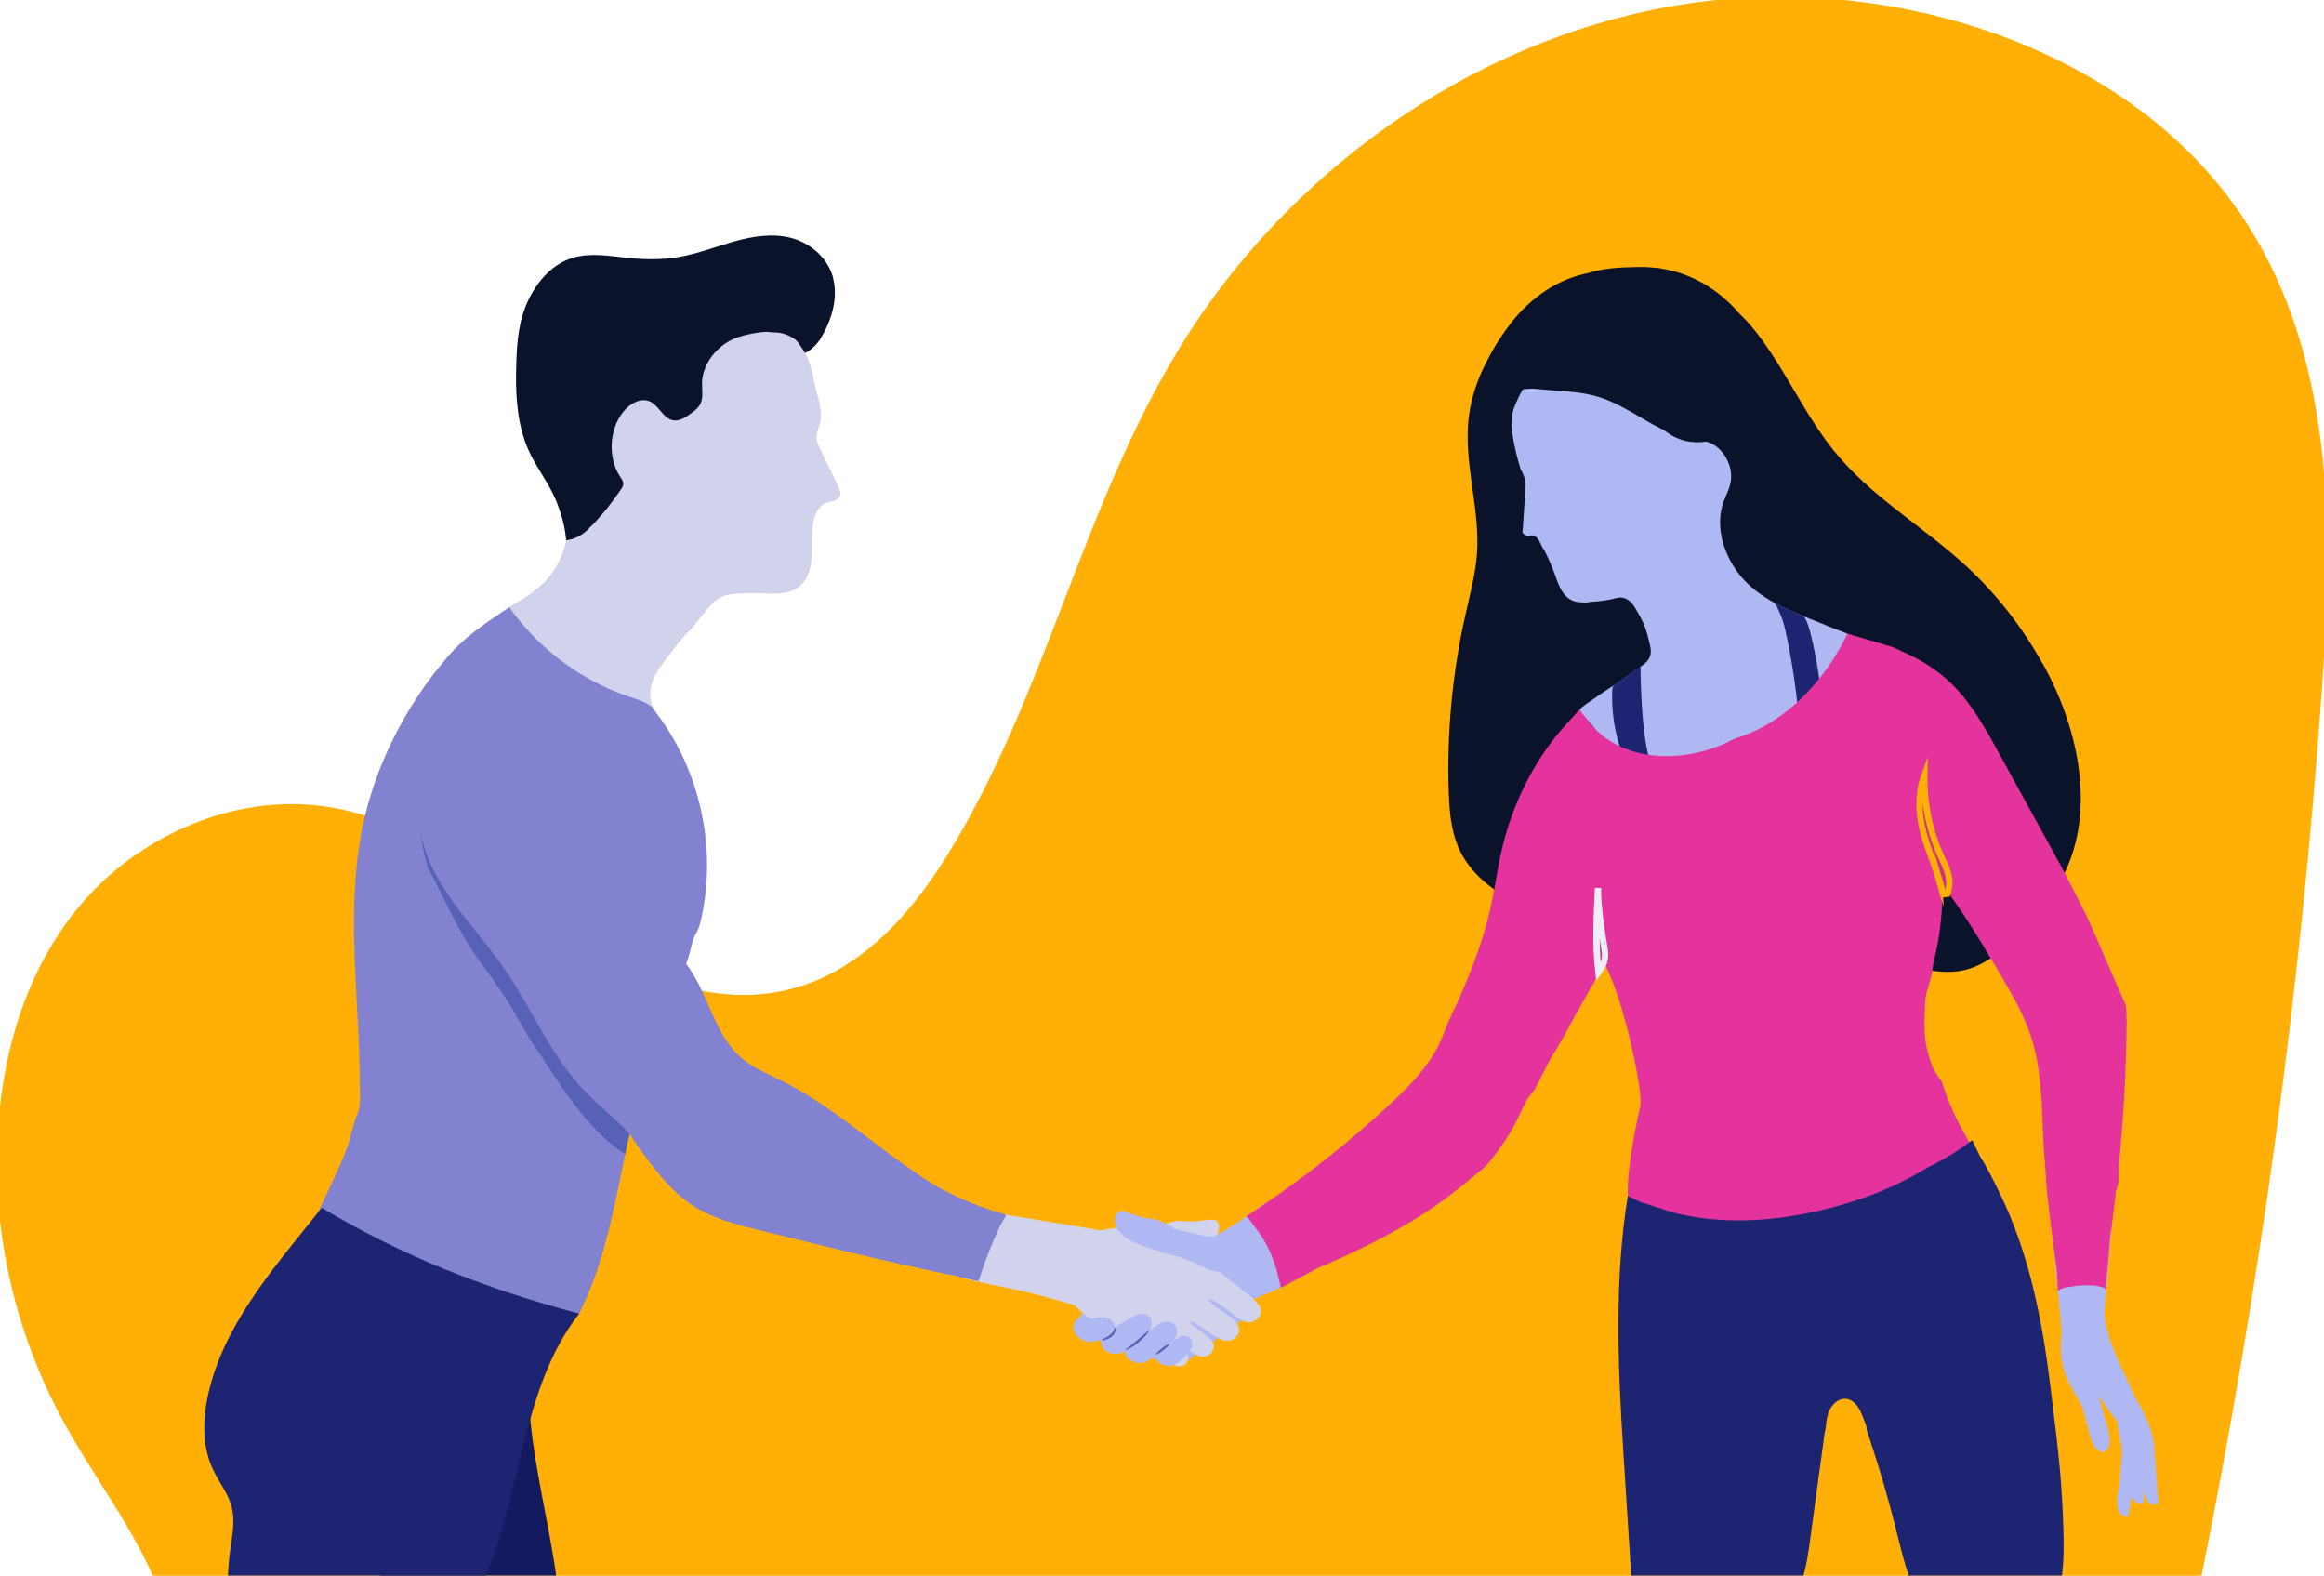
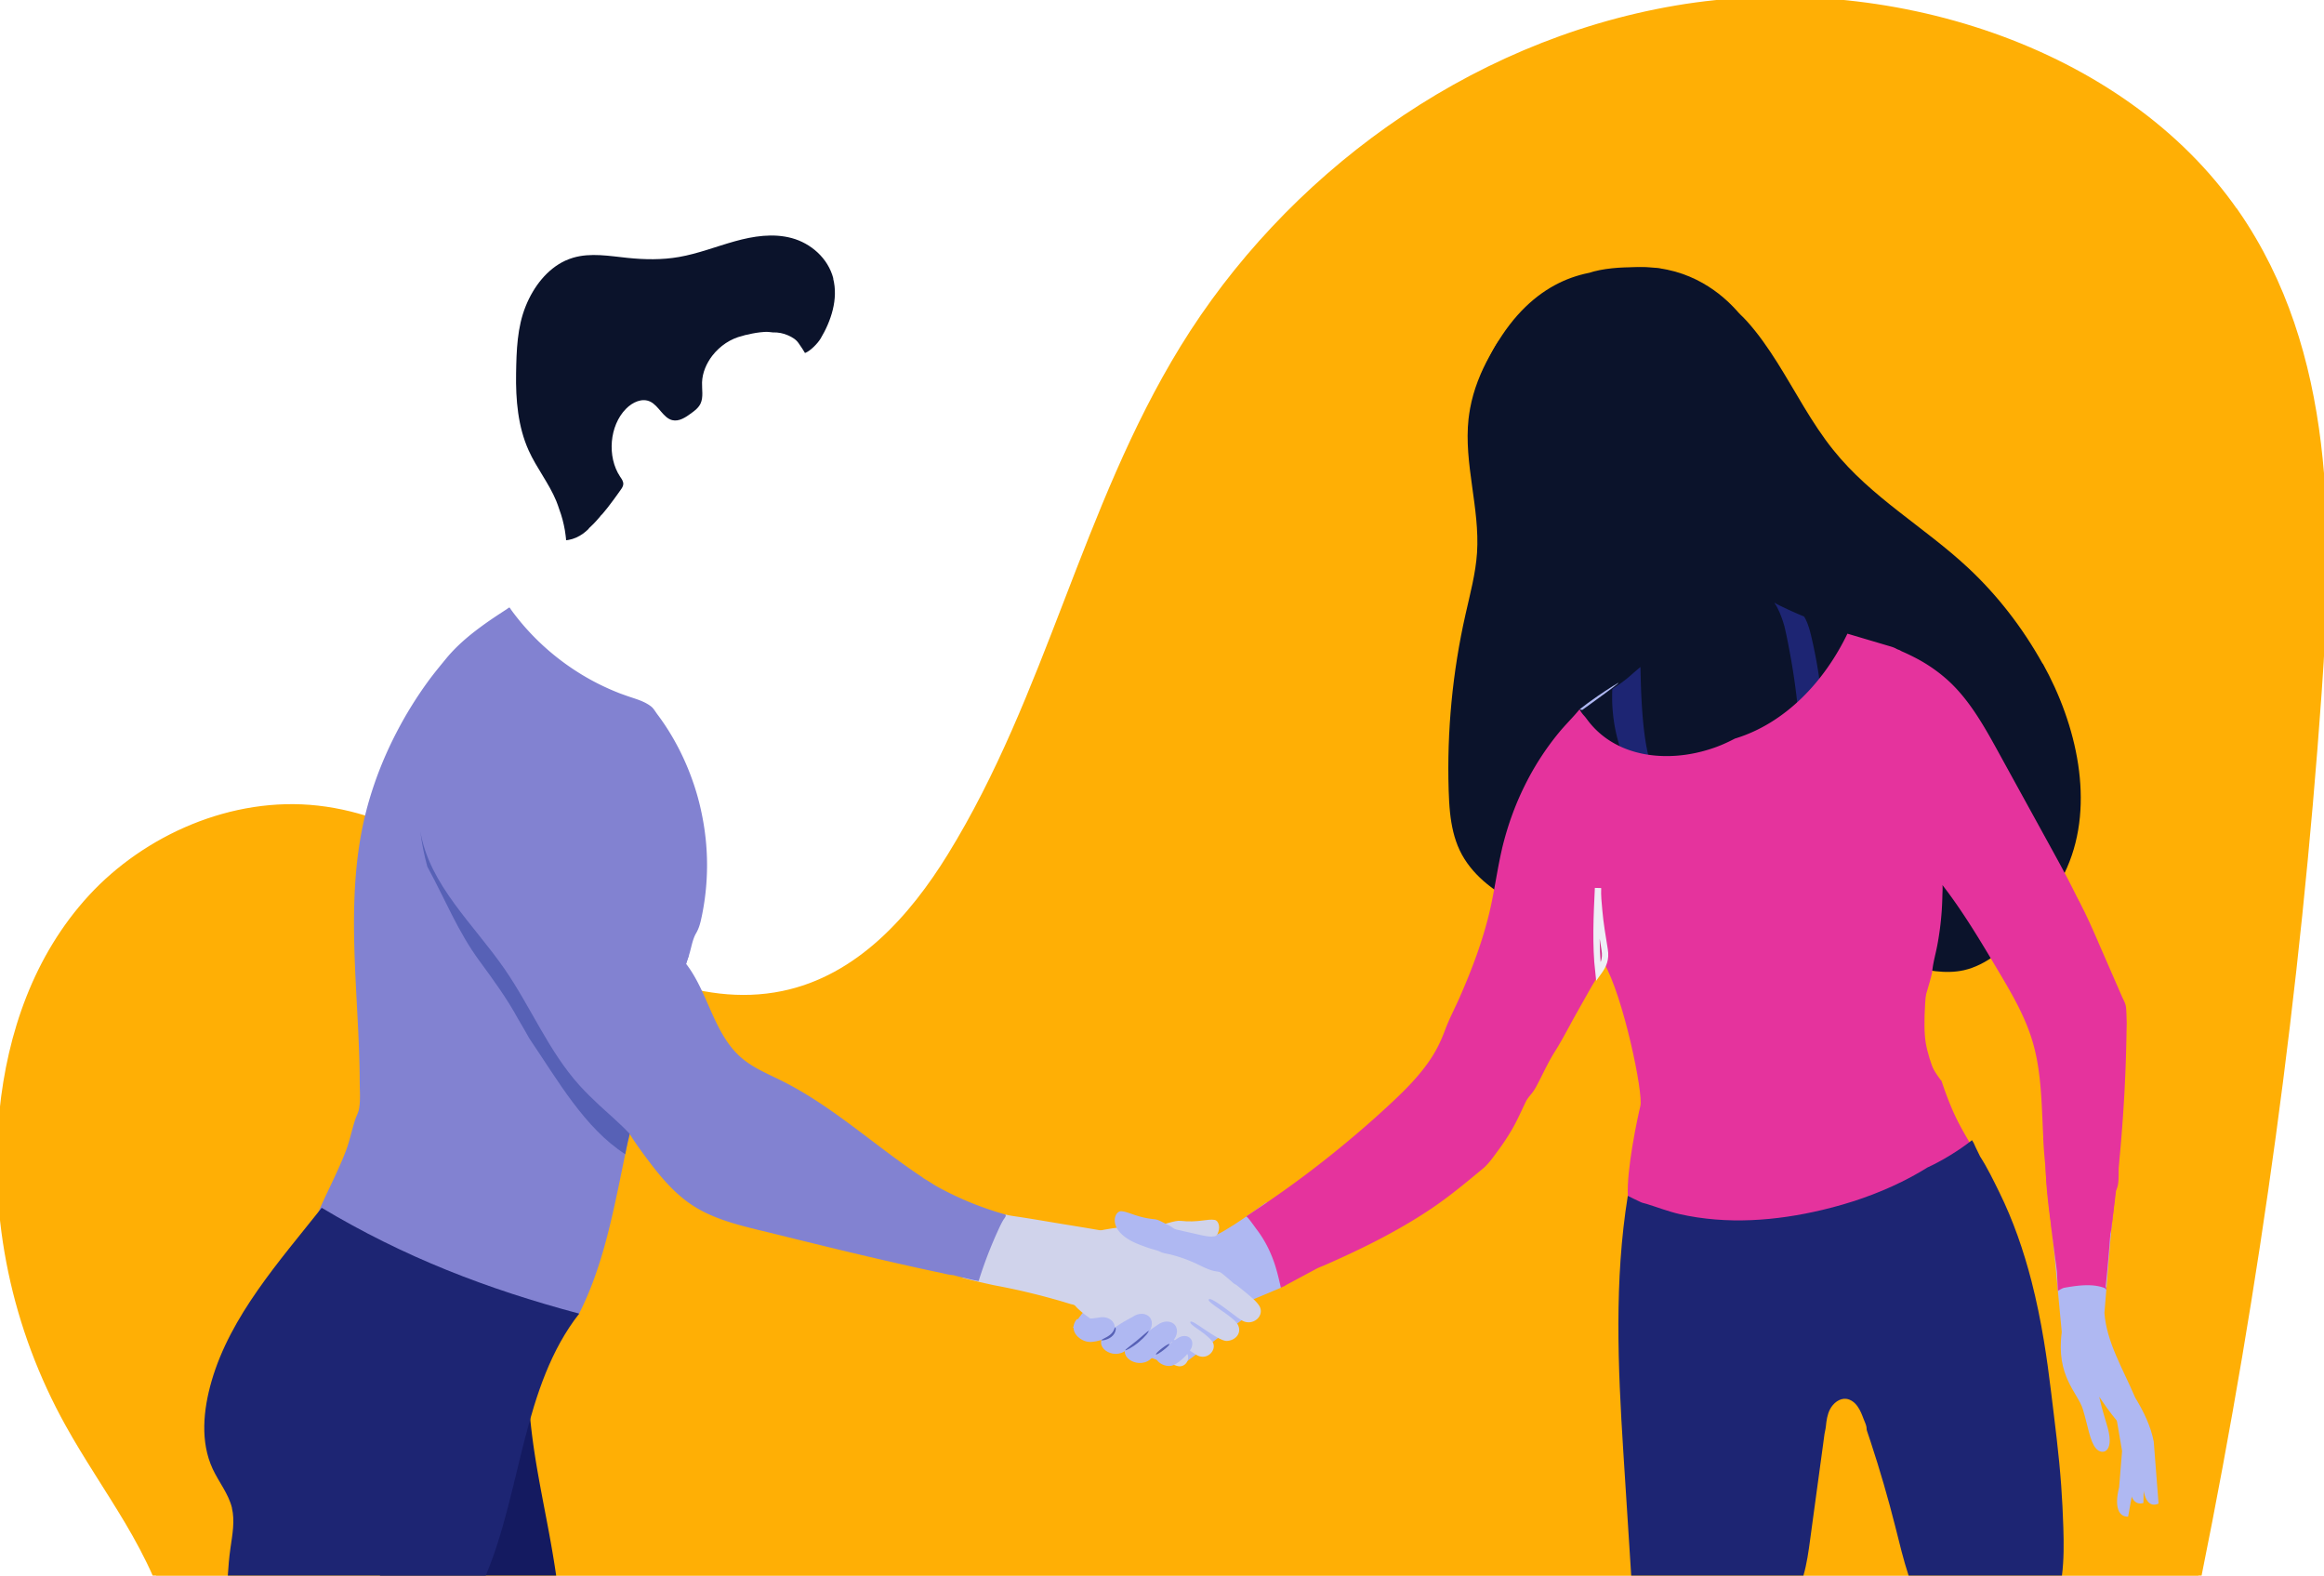
<svg xmlns="http://www.w3.org/2000/svg" id="Calque_2" data-name="Calque 2" viewBox="0 0 367.05 248.79">
  <defs>
    <style>.cls-1{fill:#5761b6}.cls-1,.cls-2,.cls-3,.cls-4,.cls-5,.cls-6,.cls-7,.cls-8{stroke-width:0}.cls-2{fill:none}.cls-3{fill:#1d2573}.cls-4{fill:#0b132b}.cls-5{fill:#e5339d}.cls-6{fill:#8282d1}.cls-7{fill:#afb8f2}.cls-8{fill:#d0d3eb}</style>
  </defs>
  <g id="Calque_1-2" data-name="Calque 1">
    <path fill="#ffaf05" stroke="#ffaf05" stroke-miterlimit="10" d="M353.07 33.53C335.24 7.8 297.9-4.29 264.7 1.37c-33.2 5.67-61.53 27.06-77.83 53.59-15.58 25.36-21.13 54.9-36.76 80.23-5.98 9.69-14.43 19.31-26.47 21.79-13.41 2.77-26.82-4.14-37.78-11.6-10.96-7.47-22.02-16.13-35.68-17.67-13.47-1.52-27.12 4.63-35.77 14.02-8.64 9.39-12.76 21.59-13.99 33.71-1.71 16.92 1.93 34.24 10.39 49.44 2.89 5.2 6.29 10.16 9.34 15.28 1.67 2.81 3.21 5.67 4.51 8.62h322.55c9.31-46.05 15.65-92.58 18.96-139.29 1.84-26.01 2.26-53.83-13.08-75.97z" />
    <path d="M205.19 190.09c-.33.18-.69.33-1.06.44l-1.33.18c-.69.03-1.33-.12-1.93-.43-.31-.1-.6-.24-.87-.41-4.61 3.3-9.15 6.5-11.21 5.97l-10.8 1.22c.13.14.24.28.33.43.77.25 3.81-.35 5.1-.38 2.71-.07 5.53.56 7.27 2.8 1.66 2.14 2.11 4.96 0 7.07-1.69 1.69-5.18 2.1-6.9.19-.34 0-.7-.05-1-.03-.9.05-1.79.18-2.69.24-2.45.16-4.67-.22-6.89-1.27-.26-.12-.48-.28-.7-.45-1.21 1.22-2.33 2.53-3.04 3.96l15.05 5.82c5.31-2.05 8.73-6.93 11.98-9.66l5.78-2.43 2.9-13.24z" class="cls-7" />
    <path d="m186.99 215.32 11.47-8.63-9.76-5.38-8.57 3.67 6.86 10.34z" class="cls-7" />
    <path d="M158.64 191.82c.55-.03 0 0 1.7.25 2.8.41 5.59.91 8.38 1.36.75.12 1.51.25 2.26.37 2 .32 3.99.74 6.02.88.58.03 1.15.07 1.73.12.45.04.89.15 1.34.22a26.14 26.14 0 0 1 4.45 1.04c.56.2 1.12.39 1.66.62.45.19.88.4 1.31.63.21.12.42.24.63.37.17.11.31.25.48.35.88.52 1.73 1.08 2.56 1.67s1.56 1.15 2.31 1.77c.37.31.74.62 1.11.95.15.14.29.27.47.36.28.14.51.36.75.55.48.38.95.76 1.41 1.15.56.48 1.15.97 1.58 1.57 1.18 1.61-.92 3.56-2.74 2.4-1.09-.69-4.73-3.73-5.13-3.27-.4.46 3.75 2.6 4.53 3.91.78 1.31-.25 2.57-1.66 2.65-1.41.08-5.48-3.48-5.77-3.02-.29.46 2.24 1.59 3.4 3.05.97 1.22-.71 3.27-2.52 2.14-1.43-.89-4.46-3.19-4.63-2.84-.17.35 2.36 1.68 3.1 2.51s-.03 2.4-1.33 2.14c-.38-.08-.74-.25-1.1-.4-.64-.28-1.28-.58-1.91-.88-1.75-.85-3.48-1.77-5.17-2.72s-3.53-2.04-5.2-3.19c-.67-.46-1.33-.94-1.94-1.46-.23-.2-.46-.4-.67-.62-.11-.11-.21-.27-.35-.35-.18-.11-.44-.13-.63-.19l-.99-.3c-.66-.2-1.33-.39-1.99-.57-1.33-.37-2.67-.71-4.02-1.03-1.64-.39-3.29-.73-4.95-1.04-.52-.1-4.64-1.02-5.12-1.22-.56-.23 2.54.24 2.1-.17-2.05-1.86-3.17-4.86-2.31-7.49.08-.26.19-.51.38-.71.21-.22.5-.34.79-.44 1.24-.45 2.53-.76 3.84-.92.58-.07 1.15-.11 1.73-.19.05 0 .1-.01.14-.01z" class="cls-8" />
    <path d="M181.62 214.68c1.85-1.41 3.25-2.61 3.25-2.61.98-.74 1.32-1.98.75-2.77-.57-.79-1.82-.83-2.8-.09 0 0-2.42 1.68-4.32 2.96-2.45 1.65.98 4.16 3.12 2.53z" class="cls-7" />
    <path d="M177.94 213.12c1.93-1.71 2.98-2.28 2.98-2.28.98-.75 1.3-1.99.72-2.77-.59-.79-1.86-.82-2.84-.07 0 0-1.83.86-4.09 2.61-2.42 1.87 1.13 4.39 3.24 2.52zm7.4 2.44c1.05-.45 2.76-2.1 2.92-3 .11-.41.06-.81-.17-1.12-.23-.31-.59-.47-.98-.48-.4-.01-.83.14-1.21.43-1.21.83-2.06 1.38-3.42 2.52-.08 1.26 1.74 2.14 2.86 1.65z" class="cls-7" />
    <path d="M174.17 211.51c1.37-.43 2.04-1.24 1.86-2.19-.18-.96-1.3-1.53-2.5-1.27 0 0-1.32.27-3.47.26-1.38 1.73.32 3.37 1.8 3.57.76.11 1.84-.21 2.31-.36z" class="cls-7" />
    <path d="M181.45 210.15s-.11.27-.39.61c-.29.34-.72.77-1.24 1.2-.52.43-1.03.77-1.42.98-.39.22-.64.31-.67.27-.06-.09.83-.7 1.84-1.54 1.02-.83 1.79-1.59 1.87-1.51zm3.25 2.08c.06.08-.36.52-.95.97-.59.45-1.11.76-1.18.67-.06-.08.36-.52.95-.97.59-.45 1.11-.76 1.18-.67zm-8.56-2.64s.05.04.07.13c.02.09.02.21-.02.37-.03.15-.1.33-.21.51-.11.18-.26.35-.45.5-.19.15-.38.25-.56.33-.18.08-.35.13-.5.17-.29.07-.47.07-.49.02-.02-.05.14-.15.39-.27.25-.13.6-.3.92-.55.32-.25.53-.55.64-.79.12-.24.15-.41.2-.42z" class="cls-1" />
    <path d="M181.83 198.89c.17-.15.34-.31.52-.44.26-.2.55-.37.85-.51.28-.12.58-.21.88-.27.33-.07.67-.11 1.01-.14l.59-.06.32-.03c.09 0 .13 0 .2-.06.04.04.11.04.13-.01-.12-.05-.15-.23-.07-.34s.2-.17.33-.22c.3-.12.61-.23.91-.33.17-.06.34-.12.52-.16.13-.03.25-.05.38-.08.25-.06.5-.11.76-.17.5-.12 1-.25 1.5-.4.26-.08.52-.15.78-.24.19-.06.39-.13.56-.24.09-.06.14-.13.21-.21.08-.08.11-.17.15-.29.06-.16.12-.33.15-.5.05-.25.05-.51 0-.75-.08-.34-.29-.74-.67-.81-1.08-.21-2.66.46-5.38.15-.95-.11-2.53.64-3.7.7-3.44.15-5.91.11-9.74.98-3.13 2.99-4.09 7.42-.62 8.08 4.28.81 7.06-1.37 9.45-3.63z" class="cls-8" />
    <path d="M191.44 195.27c-.65 0-1.31-.14-1.95-.28l-.12-.03c-1.03-.23-2.06-.46-3.09-.7-.38-.08-.74-.15-1.05-.38-.13-.1-.26-.19-.4-.27-.38-.21-.77-.39-1.15-.59-.43-.22-.9-.46-1.39-.5-2.72-.26-4.14-1.24-5.24-1.26s-2.31 3.12 2.58 5.14c.61.25 1.24.48 1.86.69.58.19 1.22.32 1.77.58s1.18.31 1.75.46c.45.12.9.25 1.35.39.88.29 1.74.63 2.58 1.02.87.41 1.72.87 2.65 1.12.4.11.84.11 1.23.26s.73.22 1.14.26c.31.03.62.04.93.03.25 0 .5-.02.75-.05.17-.02.41-.1.57-.02.13.07.19.24.26.36a6.001 6.001 0 0 1 .35.76c.04-.58-.01-1.16-.13-1.72-.18-.9-.52-1.76-.95-2.57-.11-.22-.23-.43-.37-.64-.1-.16-.25-.27-.36-.43-.28-.44-.55-.9-.82-1.35-.09-.16-.19-.31-.34-.43-.46-.35-1.1-.09-1.66.04-.25.06-.5.08-.75.08z" class="cls-7" />
    <path d="m240.01 52.16 35.58-1.46s-11.68-18.26-34.67-1.3c.11.97-.2 1.97-.91 2.76z" class="cls-4" />
    <path d="M306.28 141.62s-3.15 17.02-2.13 23.06 6.92 15.73 6.92 15.73l-6.07 1.63-7.32-39.15 8.6-1.28z" class="cls-5" />
    <path d="M322.61 104.8c-3.18-5.71-7.16-10.83-11.75-15.12-6.95-6.49-15.29-11.1-21.34-18.66-3.4-4.24-5.91-9.15-8.81-13.76-1.46-2.31-3.02-4.57-4.84-6.58-.8-.89-1.72-1.63-2.56-2.48-.02-.02-.04-.05-.06-.07-1.92-.2-3.19-1.35-3.8-2.8-1.15-.52-2.35-.95-3.52-1.31-4.5-1.4-9.3-1.72-13.92-.89-2.36.43-4.68 1.15-6.81 2.32-.35.19-.7.4-1.03.61-1.88 1.2-3.55 2.76-4.91 4.58-.61.81-1.07 1.73-1.82 2.4-.94.83-1.56 2.1-2.17 3.19-1.44 2.55-2.54 5.33-3.08 8.24-.1.55-.18 1.11-.25 1.67-.77 7.04 1.8 14.09 1.34 21.15-.22 3.3-1.1 6.51-1.82 9.73-2.05 9.07-2.95 18.43-2.66 27.75.04 1.16.09 2.32.21 3.48.22 2.1.65 4.15 1.54 6.03 1.79 3.75 5.23 6.34 8.8 8.23 1.28.68 2.62 1.3 4.04 1.47 1.42.17 2.86-.13 4.29-.13.71 0 1.42.09 2.1.32.66.23 1.14.73 1.77 1 1.48.64 2.97 1.27 4.44 1.94 1.79.81 3.62 1.64 5.55 1.66 3.04.04 5.84-1.91 8.85-2.38 2.32-.36 4.67.16 6.96.69 7.97 1.81 15.93 3.63 23.9 5.44 2.94.67 5.98 1.34 8.93.68 3.53-.8 6.51-3.42 9.16-6.19 2.8-2.92 5.44-6.15 7.13-10.02 4.44-10.14 1.5-22.62-3.83-32.2z" class="cls-4" />
-     <path d="M246.2 57.34c-1.53.01-2.98.82-4.07 1.94-1.09 1.12-1.86 2.54-2.53 3.99-.25.54-.49 1.1-.64 1.68-.39 1.48-.2 3.07.08 4.58.26 1.39.59 2.78 1 4.13.06.19.1.41.2.57.32.53.56 1.19.66 1.81.07.46.04.93.01 1.39-.1 1.57-.21 3.13-.31 4.7-.03.38-.05.77-.08 1.15-.01.2-.02.41-.06.6-.03.12.01.23.09.32.2.25.51.4.82.4.29 0 .58-.11.86-.04.22.05.4.22.54.39.37.44.58 1 .85 1.5.15.26.32.5.45.77a34.02 34.02 0 0 1 1.52 3.54c.53 1.45 1.06 3.07 2.33 3.85.3.18.64.31.99.41.6.11 1.22.11 1.86.11.39-.13.84-.11 1.24-.15.94-.09 1.88-.21 2.8-.43.39-.09.77-.21 1.17-.2.71.02 1.36.44 1.83 1l.13.16c.09.13.18.26.26.4l.12.21c.04.07.08.13.12.2.17.28.34.57.5.86s.31.58.45.88l.21.45c.22.48.37 1 .52 1.51.14.47.26.93.37 1.41.17.69.34 1.43.14 2.11-.23.8-.91 1.3-1.54 1.75l-.88.62c-1.2.84-2.4 1.69-3.6 2.53l-1.76 1.24c-.28.19-.54.41-.81.62-.21.16-.45.36-.7.45-.09.03-.18.04-.27.08-.29.16-.56.39-.83.58-.26.18-.54.38-.69.68-.17.32-.16.8.18.94.38.15.77.47 1.07.77 1.33 1.31 2.24 3.06 2.99 4.85.79 1.9 1.42 3.88 2.21 5.78.76 1.84 1.68 3.64 3.01 5.03 2.45 2.58 6.05 3.44 9.36 2.94 3.32-.5 6.4-2.22 9.23-4.24 6.89-4.92 12.86-12.22 14.73-21.21.39-1.89 1.21-6.2-.53-6.88-3.46-1.36-2.1-.79-3.46-1.36-4.14-1.72-8.51-3.12-11.97-6.23-3.46-3.11-5.79-8.53-4.17-13.18.34-.96.83-1.86 1.07-2.86.8-3.29-1.88-7.02-4.88-6.79 1.32-4.81 1.09-10.78-2.32-14.01-2.59-2.45-6.29-2.66-9.65-2.29-4.14.46-8.36 1.68-11.65 4.58-.72.63-1.37 1.34-1.95 2.11-.54.72-1.04 1.51-1.49 2.3-.46.81-.84 1.67-1.13 2.57-.53 1.61-.78 3.31-.74 5.01a14.193 14.193 0 0 0 .34 2.79" class="cls-7" />
    <path d="m199.56 102.81 1.02 1.36" class="cls-2" />
    <path d="M258.27 64.08c.04.47.42.79.77 1.04 1.12.83 2.23 1.67 3.35 2.5.51.38 1.03.77 1.58 1.09a7.985 7.985 0 0 0 4.1 1.12c.41 0 .82-.03 1.22-.1.74-.12 1.45-.32 2.18-.45.26-.04.51-.07.77-.08.2 0 .42.03.61-.03.22-.07.42-.14.65-.19 1.08-.22 2.16-.57 3.08-1.28.51-.4.98-.92 1.19-1.58.21-.65.15-1.37.02-2.05-.69-3.56-3.25-6.35-6.12-7.98-2.88-1.63-6.09-2.29-9.23-3.09-3.15-.8-6.27-1.74-9.43-2.51-2.11-.52-4.54-.88-6.24.63-.6.53-1.07 1.3-1.81 1.64-.27.13-.57.18-.86.22-.24.03-.44.07-.65.21-.73.48-1.39 1.1-2.08 1.65-.67.53-1.35 1.08-1.83 1.8-.28.41-.49.89-.58 1.39-.05.3-.07.62 0 .91.01.06.04.12.03.18 0 .08-.06.15-.1.22-.3.54-.49 1.17-.4 1.79.02.19.08.38.21.5.24.22.6.14.91.05.47-.13.95-.21 1.43-.26.32-.03.64-.05.97-.05.41 0 .81.05 1.21.09 3.16.33 6.4.3 9.46 1.28 1.59.51 3.09 1.27 4.56 2.09s2.92 1.73 4.42 2.51c.74.39 1.49.75 2.27 1.06s1.57.52 2.38.74c.21.06.37.17.56.27.12.06.25.1.39.13.85.19 1.75.23 2.61.08.06-.01.12-.02.18-.04" class="cls-4" />
-     <path d="M132.49 77c-.99-2.05-1.98-4.11-2.98-6.16-.26-.53-.52-1.08-.55-1.67-.04-.82.37-1.59.56-2.4.42-1.76-.21-3.57-.65-5.33-.48-1.92-.74-3.94-1.71-5.7-.39-.7-.89-1.33-1.3-2.03-.26-.44-.5-.88-.83-1.28-.48-.59-1.08-1.09-1.68-1.55a12.46 12.46 0 0 0-2.29-1.45c-.54-.26-1.1-.47-1.67-.62-1.55-.4-3.17-.35-4.77-.41-2.23-.08-4.46-.38-6.67-.17-6.26.6-11.45 5.19-15.13 10.29-1.12 1.55-2.16 3.21-2.62 5.06-.38 1.53-.34 3.13-.3 4.71.06 2.39.12 4.79.17 7.18.09 3.87.17 7.84-1.09 11.51-.79 2.29-2.21 4.45-4.1 5.92-1.4 1.24-3.22 2.17-4.82 3.16-.36.22-.74.46-1.12.7 0 .05-.01.11-.02.16-.37 4.04-.2 8.18 1.02 12.06 1.22 3.87 3.57 7.46 6.94 9.73 1.79 1.2 3.84 2.01 5.96 2.35 2.59.42 5.37.11 7.56-1.33 1.43-.94 2.55-2.41 3.02-4.07.21-.76.34-1.62.21-2.41-.11-.65-.42-1.25-.62-1.87a5.63 5.63 0 0 1-.08-3.35c.44-1.5 1.38-2.8 2.32-4.05.7-.93 1.41-1.85 2.16-2.74.33-.39.66-.77 1-1.14.14-.15.28-.28.44-.4.18-.14.32-.36.46-.54l1.99-2.47c.76-.95 1.57-1.93 2.67-2.44.83-.39 1.77-.47 2.69-.52 1.46-.08 2.92-.08 4.37-.02 2.06.09 4.31.05 5.76-1.62 1.2-1.38 1.44-3.34 1.46-5.17.02-1.83-.13-3.71.47-5.44.28-.81.77-1.6 1.54-1.97.45-.22.97-.28 1.44-.44.47-.17.95-.51 1.03-1.01.06-.38-.11-.75-.27-1.09z" class="cls-8" />
    <path d="M283.99 112.15c1.61-.25 2.99-1.65 3.29-3.32.16-.91.04-1.85-.11-2.76-.29-1.82-.64-3.62-1.06-5.41-.26-1.1-.54-2.2-1.09-3.17-.02-.04-.1-.12-.13-.16-.97-.39-1.93-.82-2.88-1.27-.45-.21-.89-.42-1.33-.65-.06-.03-.13-.06-.18-.1-.02-.02-.05-.03-.08-.05l-.16-.1c.03.13.12.24.19.34.09.13.17.28.24.42.11.22.22.44.32.66s.19.45.28.68.17.46.25.69.15.47.22.7.13.48.18.72c.06.26.11.51.17.77s.11.52.16.77.11.52.16.78c.01.08.03.15.04.23.31 1.59.59 3.18.83 4.78a112.266 112.266 0 0 1 .68 5.43zm-24.91-6.82s-.03.03-.05.04c-.46.39-.91.77-1.36 1.17-.96.85-1.96 1.58-3.02 2.26 0 .02.01.04 0 .07-.03.41-.03.83-.03 1.25 0 .52.01 1.05.05 1.57.12 1.91.44 3.8.98 5.63.38 1.31.87 2.58 1.46 3.8.53-.06.29-1.23.75-1.35.02.07.04.14.05.22.08.33-.09.54-.32.78-.09.09-.18.18-.28.27-.08.07-.17.14-.26.22.06.33.11.67.17 1 .23 0 .47-.03.7-.06.88-.12 1.73-.39 2.52-.81.1-.05.21-.11.27-.21.12-.19.05-.45-.02-.67-1.65-4.88-1.54-15.23-1.61-15.16z" class="cls-3" />
    <path fill="#8282d1" stroke="#ffaf05" stroke-miterlimit="10" d="M322.65 179.64s.01.02.02.03c-.06-1.1-.1-2.21-.15-3.31l.13 3.28z" />
    <path d="M335.09 158.79c-.48-1.96-1.63-3.6-2.8-5.16-.61-2.54-1.36-5.04-2.3-7.47-1.65-4.26-3.83-8.23-6-12.18-2.74-4.99-5.49-9.98-8.23-14.97-2.12-3.86-4.29-7.78-7.29-10.8-.51-.52-1.05-1-1.6-1.46a24.64 24.64 0 0 0-4.21-2.8c-.74-.39-1.49-.75-2.25-1.08-.15-.06-.32-.19-.47-.24-.17-.06-.28-.1-.44-.19-.36-.2-.75-.32-1.14-.43l-6.58-1.95c-3.63 7.54-9.81 14.16-17.78 16.57-.93.49-1.88.93-2.87 1.3-3.14 1.16-6.5 1.68-9.8 1.37-3.19-.3-6.38-1.43-8.9-3.73-.55-.5-1.06-1.05-1.53-1.65-.25-.32-.48-.66-.76-.96-.26-.28-.48-.6-.66-.96-1.07 1.31-2.27 2.46-3.34 3.77a43.42 43.42 0 0 0-5.39 8.41c-.75 1.52-1.41 3.08-1.99 4.69s-1.07 3.25-1.48 4.93c-.02.08-.04.15-.05.23-.73 3.11-1.15 6.31-1.85 9.43-1.09 4.83-2.83 9.43-4.78 13.89-.75 1.73-1.67 3.43-2.33 5.2-.59 1.59-1.27 3.07-2.18 4.46-1.82 2.8-4.16 5.11-6.52 7.31a157.23 157.23 0 0 1-4.94 4.41c-2.79 2.39-5.64 4.68-8.56 6.87a170.866 170.866 0 0 1-6.66 4.74c-.91.61-1.69 1.13-2.59 1.75.15-.1 1.46 1.79 1.61 1.98.59.77 1.12 1.59 1.59 2.47.7 1.32 1.23 2.69 1.63 4.14.24.87.45 1.75.64 2.63.16-.03.31-.11.46-.19.1 0 .28-.15.37-.2.15-.08.29-.16.44-.24l.84-.45 3.37-1.81c.51-.28 1.03-.46 1.56-.69 1.28-.56 2.55-1.14 3.82-1.73 1.39-.65 2.78-1.33 4.15-2.03 3.05-1.57 6.04-3.28 8.92-5.23 2.78-1.88 5.4-4.07 8-6.22.91-.76 1.71-1.93 2.43-2.91.78-1.05 1.51-2.16 2.18-3.31.81-1.39 1.44-2.87 2.15-4.32.27-.56.64-.94 1.01-1.41.22-.28.41-.58.59-.9 1-1.84 1.83-3.77 2.94-5.53 1.29-2.04 2.41-4.27 3.61-6.39.67-1.19 1.35-2.39 2.02-3.58.33-.58.67-1.15 1.02-1.71.15-.24.18-.57.26-.84.19-.64.45-1.26.76-1.83.06-.12.15-.25.28-.24.12 0 .2.13.26.24.21.4.42.79.63 1.2.38.76.75 1.52 1.1 2.3 2.23 4.97 5.35 9.47 6.54 15 2.23 10.39-2.48 21.3-1.05 31.86.31 2.31.98 4.68 2.5 6.26s4.06 2.06 5.63.54c.57-.56 1.08-.85 1.82-.69 3.23.72 6.39.55 9.66.04 4.62-.71 9.2-1.8 13.68-3.25 1.61-.52 3.2-.98 4.67-1.86 1.38-.82 3.12-.61 4.65-.69 1.4-.07 2.8-.15 4.16-.55 2.17-.64 4.1-2.08 5.79-3.76.75-.75 1.48-1.58 1.86-2.64.39-1.12.34-2.38.17-3.57-1.36-9.57-5.06-9.62-8.89-21.28 0 0-3.45-4-3.45-9.53 0-1.36 1.84-6.5 1.98-7.84.14-1.35.52-2.64.78-3.98.35-1.84.59-3.7.72-5.58.05-.81.09-1.62.1-2.43 0-.04.08-1.48 0-1.6 3.3 4.26 6.1 8.98 8.89 13.68 2.09 3.52 4.2 7.1 5.38 11.14 1.42 4.87 1.4 10.06 1.67 15.13 0-.01-.02-.02-.02-.04.07 1.41.17 2.82.32 4.21.06.78.1 1.57.17 2.35.19 2.09.41 4.18.67 6.27l.18 1.38c3.14-.04 6.29.64 9.21 1.98.33-2.57.61-5.15.86-7.74.01-.02.03-.03.04-.05.42-.68.45-1.56.46-2.39.02-1.32.04-2.65.05-3.98.32-4.39.55-8.78.66-13.19.05-1.81.07-3.61.1-5.42.02-1.45.04-2.92-.3-4.32z" class="cls-5" />
    <path d="M252.16 128s-1.95 18.75 1.14 24.02 6.27 20.66 5.78 22.62-2.2 10.16-1.98 14.19 11.49 1.13 11.49 1.13L252.16 128z" class="cls-5" />
    <path d="M257.63 248.79h27.2c.54-1.86.81-3.81 1.07-5.74.11-.79.21-1.58.32-2.37.29-2.1.57-4.21.86-6.31s.57-4.21.86-6.31l.21-1.58c.06-.41.18-.79.22-1.2.09-.93.22-1.89.65-2.73.51-1 1.54-1.81 2.61-1.66.71.1 1.33.59 1.75 1.19.43.6.7 1.31.96 2 .15.4.38.84.45 1.27.02.13.01.26.03.39.02.13.07.26.11.38l.54 1.62c1.45 4.41 2.75 8.88 3.89 13.4.64 2.55 1.26 5.15 2.08 7.65h24.22c.32-2.5.3-5.06.22-7.58-.07-2.21-.18-4.43-.34-6.64-.35-4.92-1-9.83-1.59-14.73-.33-2.74-.7-5.47-1.15-8.18-.52-3.15-1.16-6.28-1.95-9.36-1.25-4.84-2.89-9.59-5.09-14.05-.94-1.91-1.88-3.86-3.03-5.64-1.28-2.57-.78-1.79-1.28-2.57-2.03 1.61-4.76 3.28-7.07 4.33-1.31.82-2.66 1.56-4.03 2.24-3.98 1.97-8.2 3.41-12.49 4.43-7.37 1.76-15.15 2.35-22.59.67-1.79-.41-3.47-1.07-5.22-1.61-.31-.1-.6-.13-.9-.27-.78-.36-1.28-.62-2.06-1-2.15 13.35-1.57 26.87-.71 40.38.42 6.53.83 13.05 1.25 19.58z" class="cls-3" />
-     <path d="M62.24 63.83h.13" class="cls-2" />
    <path d="M131.62 43.99c-.84-3.27-3.61-5.59-6.56-6.39-2.95-.8-6.05-.32-9 .5-2.94.82-5.82 1.96-8.82 2.48-2.69.47-5.43.42-8.14.14-2.86-.29-5.79-.84-8.56-.03-.43.13-.85.28-1.26.47-2.85 1.32-5 4.08-6.25 7.18-1.35 3.34-1.46 7-1.52 10.62-.07 4.15.29 8.43 1.99 12.18 1.26 2.79 3.19 5.15 4.36 7.98.18.44.33.88.48 1.34.08.26.18.52.27.78s.17.54.24.82c.14.54.26 1.08.36 1.64.05.28.09.55.12.83.02.14.03.28.05.42 0 .07.01.14.02.21v.11c.01.05.04.03.09.03.1 0 .19-.02.29-.04.42-.07.83-.2 1.22-.37s.77-.4 1.12-.65c.02 0 .06-.04.08-.06.03-.02.05-.04.07-.06l.15-.12c.1-.08.2-.16.29-.25.09-.08.19-.15.26-.26.06-.1.13-.16.21-.23.38-.35.75-.72 1.09-1.11.17-.19.35-.39.51-.59.07-.09.14-.2.23-.27.02-.01.03-.02.05-.04.11-.11.2-.23.3-.35.21-.25.42-.5.62-.76.33-.42.65-.84.96-1.27.24-.32.47-.64.7-.97.13-.18.26-.37.39-.55.19-.26.38-.55.41-.88.03-.45-.25-.84-.5-1.2-2.1-3.16-1.68-8.07.92-10.71 1.04-1.06 2.57-1.77 3.86-1.13 1.33.66 2.03 2.55 3.44 2.91 1.07.27 2.12-.43 3.03-1.1.56-.41 1.15-.86 1.46-1.53.46-1 .2-2.2.23-3.32.05-1.56.71-3.03 1.61-4.21 1.23-1.59 2.93-2.71 4.77-3.14.3-.1.6-.18.9-.22.82-.21 1.66-.34 2.5-.4.47-.04.94 0 1.41.07.82-.03 1.65.13 2.41.47.63.28 1.25.64 1.65 1.23.35.51.33.47.59.87.33.53.42.68.42.68.82-.29 2-1.5 2.46-2.27 1.67-2.78 2.82-6.26 1.99-9.48z" class="cls-4" />
    <path d="M249.5 112.01s1.69-1.44 5.24-3.68-4.85 3.78-4.85 3.78l-.39-.1z" class="cls-7" />
    <path fill="#ce3089" stroke="#eeeff6" stroke-miterlimit="10" d="M252.39 140.23c-.21 4.35-.43 8.97.06 13.31.82-1.13 1.23-2.1.99-3.57-.33-2.07-.69-4.11-.87-6.2-.1-1.15-.24-2.37-.18-3.53z" />
-     <path fill="#ce3089" stroke="#ffaf05" stroke-miterlimit="10" d="M306.22 138.79c.36 1.22.25.71.54 1.95.02.1.07.27.12.48.22-.03.44-.07.66-.1h.02c.73-2.05.1-3.59-.81-5.49-1.92-4.02-2.9-8.62-2.82-13.19-.77 2.09-.9 4.42-.62 6.65.43 3.44 1.96 6.46 2.91 9.71z" />
-     <path d="m254.74 108.34 4.33-3.06v.45l-4.41 3.14.08-.53z" class="cls-3" />
    <path d="M266.12 45.36s-21.28-11.67-32.24 13.87m28.61-16.79s-7.07-.86-11.62.68 11.62-.68 11.62-.68z" class="cls-4" />
    <path d="M110.73 128.01c-.35-1.61-.8-3.2-1.35-4.75-.75-2.13-1.68-4.21-2.78-6.18-.55-.99-1.14-1.95-1.78-2.89-.32-.47-.65-.93-.99-1.38-.31-.41-.59-.94-.99-1.25-.99-.78-2.24-1.14-3.44-1.54-.46-.16-.92-.32-1.38-.49-2.12-.81-4.16-1.81-6.1-2.98a39.078 39.078 0 0 1-5.48-4.01 38.2 38.2 0 0 1-5.72-6.26c-.05-.06-.18-.33-.26-.34-.09-.02-.31.18-.39.23-.29.19-.58.38-.86.56-1.15.75-2.29 1.52-3.39 2.34-1.95 1.44-3.8 3.03-5.34 4.9-1.01 1.23-2.03 2.46-2.97 3.76-1.79 2.47-3.4 5.07-4.81 7.78-2.8 5.36-4.83 11.13-5.82 17.1-1.69 10.15-.75 20.47-.28 30.68.11 2.46.2 4.93.21 7.4 0 1.43.15 2.97-.1 4.39-.1.58-.39 1.07-.58 1.62-.57 1.71-.89 3.47-1.55 5.16-.66 1.71-1.44 3.37-2.22 5.03-1.41 2.98-2.87 5.97-3.73 9.17-1.39 5.15-1.16 10.57-.92 15.9.13 2.8.26 5.64 1.16 8.29.72 2.12 2.05 4.18 4.12 5.03 1.79.74 3.81.46 5.71.14 6-1 12.01-2.31 17.57-4.79 3.04-1.36 6.07-3.14 8.72-5.35-.14-.23-.26-.47-.34-.73-.31-.6-.46-1.24-.43-1.93-.03-.69.12-1.33.43-1.93.2-.62.55-1.16 1.03-1.61.33-.31.68-.6 1.07-.82.74-.42 1.71-.73 2.57-.69.05 0 .09.01.13.02.24-.03.48-.07.73-.1.41-.02.79.04 1.17.14.04-.07.08-.13.11-.2 3.34-6.59 4.95-13.86 6.44-21.05.95-4.62 1.85-9.25 3.13-13.8.41-1.47.86-2.92 1.34-4.37.52-1.59 1.26-3.19 1.66-4.82.13-.51.19-.94.41-1.44.53-1.22 1.06-2.44 1.57-3.67 1.02-2.45 1.99-4.93 2.81-7.46.36-1.1.53-2.44 1.11-3.44.56-.95.76-1.97.98-3.05.51-2.55.76-5.15.76-7.74 0-2.88-.32-5.76-.94-8.57z" class="cls-6" />
    <path fill="#141a60" stroke-width="0" d="M87.84 248.79c-.49-3.4-1.12-6.77-1.77-10.14-.7-3.68-1.41-7.35-1.91-11.06-.25-1.84-.45-3.69-.58-5.55-.13-1.86-.02-3.72-.13-5.58-.05-.88-.56-.72-1.32-.6-.72.11-1.43.3-2.11.56-1.39.51-2.67 1.28-3.83 2.19-2.4 1.87-4.34 4.28-6.01 6.8a73.096 73.096 0 0 0-10.17 23.38h27.83z" />
    <path d="M36.63 238.12c.49 2.07.07 4.22-.23 6.33-.21 1.44-.33 2.89-.42 4.34h40.74c5.66-13.44 5.78-29.92 14.76-41.36-14.63-3.89-27.7-8.95-40.67-16.71-6.69 8.44-14.42 17.06-17.4 27.38-1.31 4.54-1.81 9.59.19 13.87.97 2.08 2.5 3.92 3.04 6.15z" class="cls-3" />
    <path d="M120.07 194.29c-3.7-.91-7.48-1.86-10.67-3.94-3.09-2.01-5.44-4.97-7.63-7.93-1.63-2.21-3.23-4.49-4.14-7.08s-1.06-5.55.16-8.01c.9-1.81 2.47-3.23 3.28-5.08.5-1.15.69-2.4.99-3.61a18.54 18.54 0 0 1 4.58-8.27c5.01 4.31 5.44 12.32 10.43 16.64 1.85 1.6 4.16 2.54 6.35 3.63 8.1 4.03 14.75 10.3 22.26 15.26.21.21.55.36.8.52l.81.51c.52.33 1.05.63 1.6.91 1.75.92 3.55 1.74 5.4 2.45.92.35 1.86.68 2.8.98.47.15.94.29 1.42.43.18.05.38.07.33.3s-.28.47-.4.67c-.27.47-.51.96-.73 1.45a67.53 67.53 0 0 0-3.14 8.15c-.03.09-2.77-.6-3.03-.66s-.51-.13-.76-.2c-.21-.06-.38-.07-.59-.09-.52-.06-1.04-.21-1.55-.32-2.07-.43-4.13-.88-6.19-1.35-.56-.12-1.11-.25-1.67-.38-3.26-.74-6.51-1.51-9.76-2.3-3.25-.79-6.49-1.59-9.74-2.39l-1.23-.3z" class="cls-6" />
    <path d="M101.56 139.32c-2.34-4.48-3.51-9.41-4.95-14.23-2.03-3.1-4.89-5.77-7.67-8.29 3.86 3.37 6.64 7.96 7.83 12.95.63 2.65.83 5.41 1.76 7.98.53 1.46 1.28 2.82 2.14 4.11 1.55 2.32 3.43 4.38 5.12 6.59.42.55.83 1.1 1.23 1.68.36.53.28.49.82 1.28.04.05.47.77.52.81.36-1.04.06-.29.46-1.37-3.15-2.61-5.32-7.8-7.26-11.5z" class="cls-6" />
    <path d="M67.58 137.01c2.74 5.03 4.76 10.15 8.19 14.79 2.22 3.02 4.33 5.92 6.06 9.1.61 1.02 1.2 2.05 1.78 3.09 4.47 6.57 8.72 14.15 15.15 18.27.03-.18.05-.36.09-.54.16-.81.4-1.87.61-2.67-1.55-1.66-3.14-2.98-4.81-4.53-1.08-1.01-2.14-2.04-3.13-3.13-4.89-5.43-7.69-12.4-11.85-18.41-4.87-7.04-11.84-13.24-13.28-21.69.23 1.89.61 3.76 1.11 5.59.03.04.05.08.08.13z" class="cls-1" />
    <path d="m338.71 227.51-.18 9.82c-1.38.42-2.41-.79-2.13-4.18l-.45-5.72 2.76.07z" class="cls-7" />
    <path d="M336.83 222.12c.73 2.71 1.2 5.34 1.02 7.8l-1.74 9.57c-1.41.05-2.24-1.4-1.42-4.64l.47-5.72-.99-5.77 2.66-1.23z" class="cls-7" />
    <path d="M337.23 220.69c1.37 2.26 2.48 4.56 2.93 6.96l.76 9.77c-1.33.64-2.47-.4-2.51-3.81l-.79-5.97c-2.25-1.82-4.34-4.4-6.32-7.48l5.93.52z" class="cls-7" />
    <path d="M331.33 216.44c-.42 3.2.84 6.38 1.57 9.06 1.06 3.9-.92 4.33-1.87 3.21-.96-1.12-1.26-3.54-2.06-6.17s-4.3-5.21-3.33-12.24c2.14 1.18 3.98 2.29 5.7 6.13z" class="cls-7" />
    <path d="M337.23 220.69c-2-4.67-4.52-8.79-4.86-13.37l1.39-16.92-10.27-2.68 2.14 22.59c2.48 8.2 5.98 12.89 11.59 10.39z" class="cls-7" />
    <path d="M331.3 217.13s-.09.18-.13.51c-.02.16-.04.36-.04.57a7.015 7.015 0 0 0 .11 1.4c.04.21.09.4.13.55.09.31.18.48.21.46.07-.03-.11-.79-.18-1.74-.08-.95-.03-1.74-.1-1.75z" class="cls-7" />
    <path d="M335.34 158.58c-.11-.3-.26-.62-.53-.75a.469.469 0 0 0-.54.13c-.06.07-.06.19-.14.22-.08.03-.24-.04-.34-.02-.15.02-.29.08-.42.16-.24.14-.46.34-.66.55l-1.48 1.52c-.2.21-.4.41-.64.55-.22.12-.45.18-.69.23-.05.01-.11.02-.16.04-.45.1-.9.17-1.36.24-.36.05-.73.07-1.08.19-.23.08-.44.2-.66.32-.15.08-.31.16-.46.23-.31.14-.6.3-.85.55-.33.33-.56.77-.77 1.2-.32.64-.64 1.28-.87 1.97-.63 1.89-.53 3.97-.45 5.99.09 2.22.15 4.44.07 6.65-.06 1.54-.19 3.09-.21 4.63-.03 1.52.04 3.04.17 4.55.13 1.51.31 3.02.5 4.53.05.38.12.76.15 1.14v.11l.67 5.17c.1.71.2 1.42.28 2.14l.15 3.03c.24-.16.76-.47 1.04-.51 1.4-.24 2.81-.46 4.23-.38.71.04 1.42.17 2.1.42.09.03.26.31.29.21.02-.08-.11-.43-.1-.51l.21-2.1c.13-1.4.26-2.81.37-4.22.03-.35.05-.7.08-1.05.01-.18.03-.35.04-.53.01-.15 0-.3.05-.44.09-.29.11-.6.15-.9.05-.35.09-.7.13-1.04l.15-1.19a294.957 294.957 0 0 0 .96-8.33c.14-1.39.26-2.79.37-4.18s.21-2.79.3-4.19c.09-1.4.17-2.8.23-4.19.07-1.4.12-2.8.16-4.2.03-.93.05-1.86.07-2.79.03-1.73.04-3.51-.54-5.11z" class="cls-5" />
    <path d="M331.39 148.75c-1.83-4.21-3.72-8.51-6.66-11.81-.56-.63-1.16-1.22-1.82-1.72-.17-.13-.38-.26-.57-.16-.18.09-.24.35-.27.58-.26 2.25.62 4.44 1.25 6.6.81 2.79 1.19 5.73 2.06 8.5s2.33 5.47 4.64 6.81c1.01.59 2.18.92 2.99 1.82 1.04 1.15 1.4 3.14 2.76 3.72-.02 0 .1-1.36.1-1.49.01-.5 0-1-.02-1.5-.03-.45-.02-.98-.14-1.42s-.35-.83-.53-1.23c-.81-1.85-1.61-3.7-2.42-5.55-.46-1.05-.91-2.09-1.37-3.14z" class="cls-5" />
  </g>
</svg>